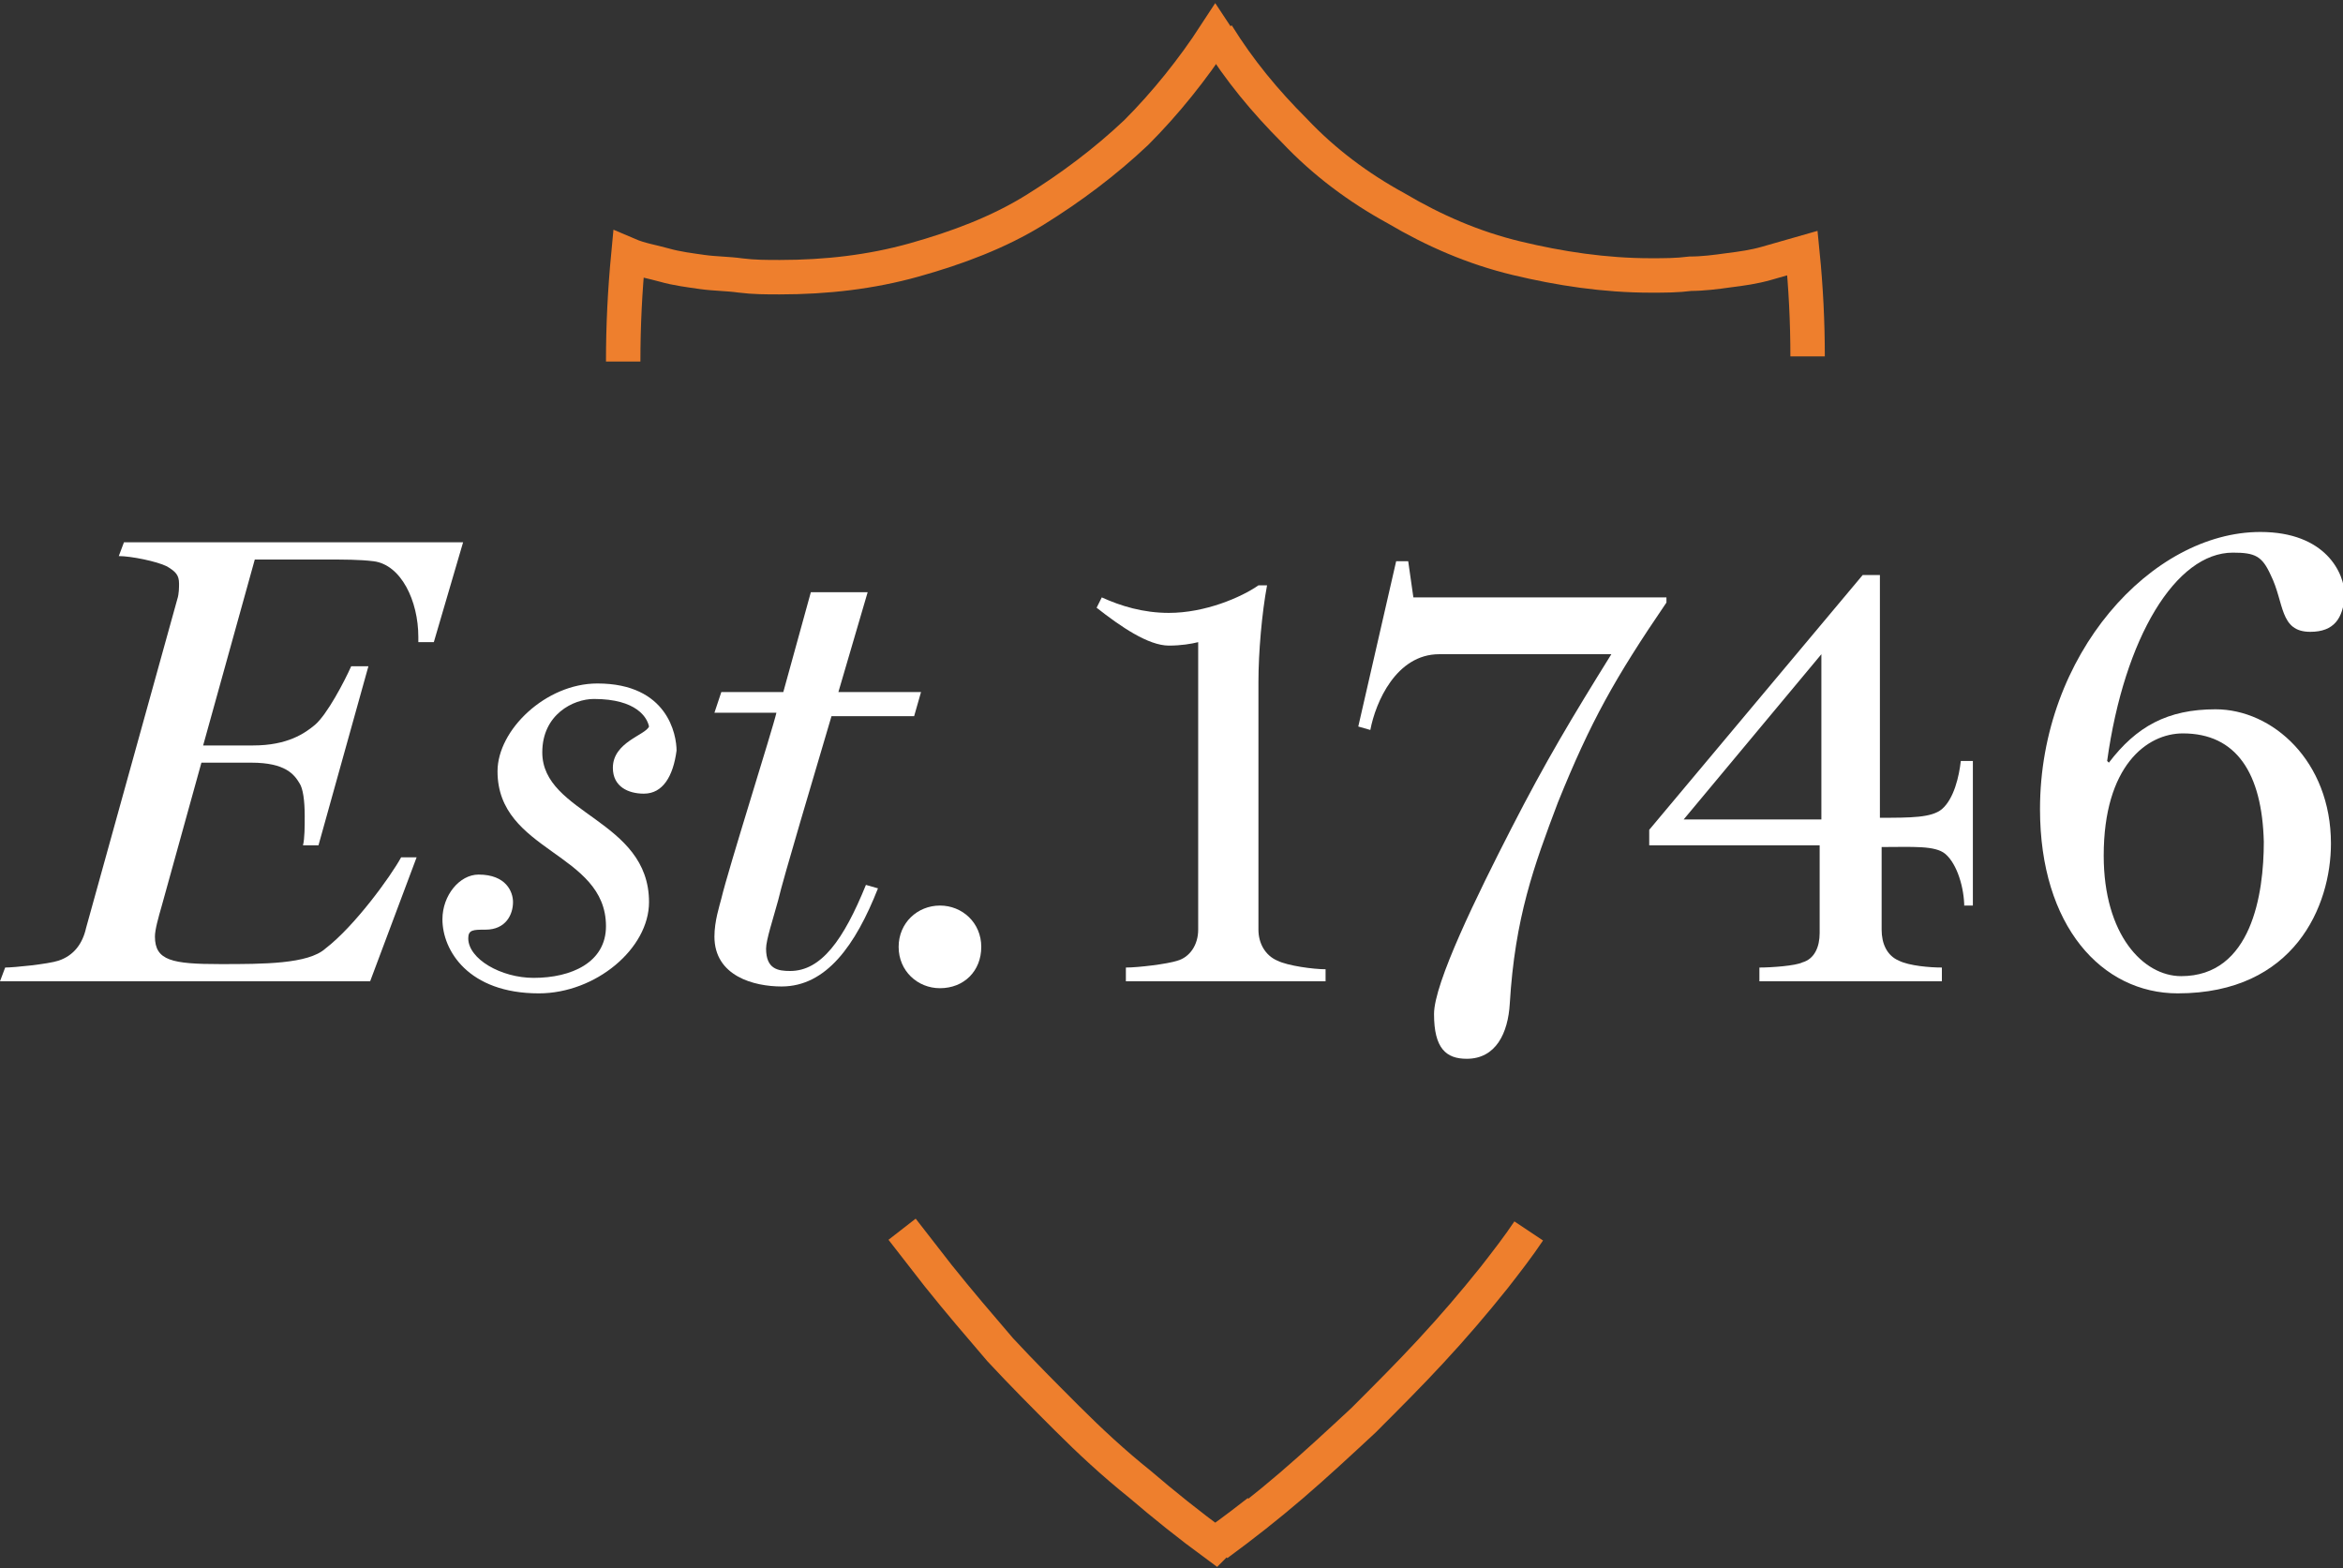
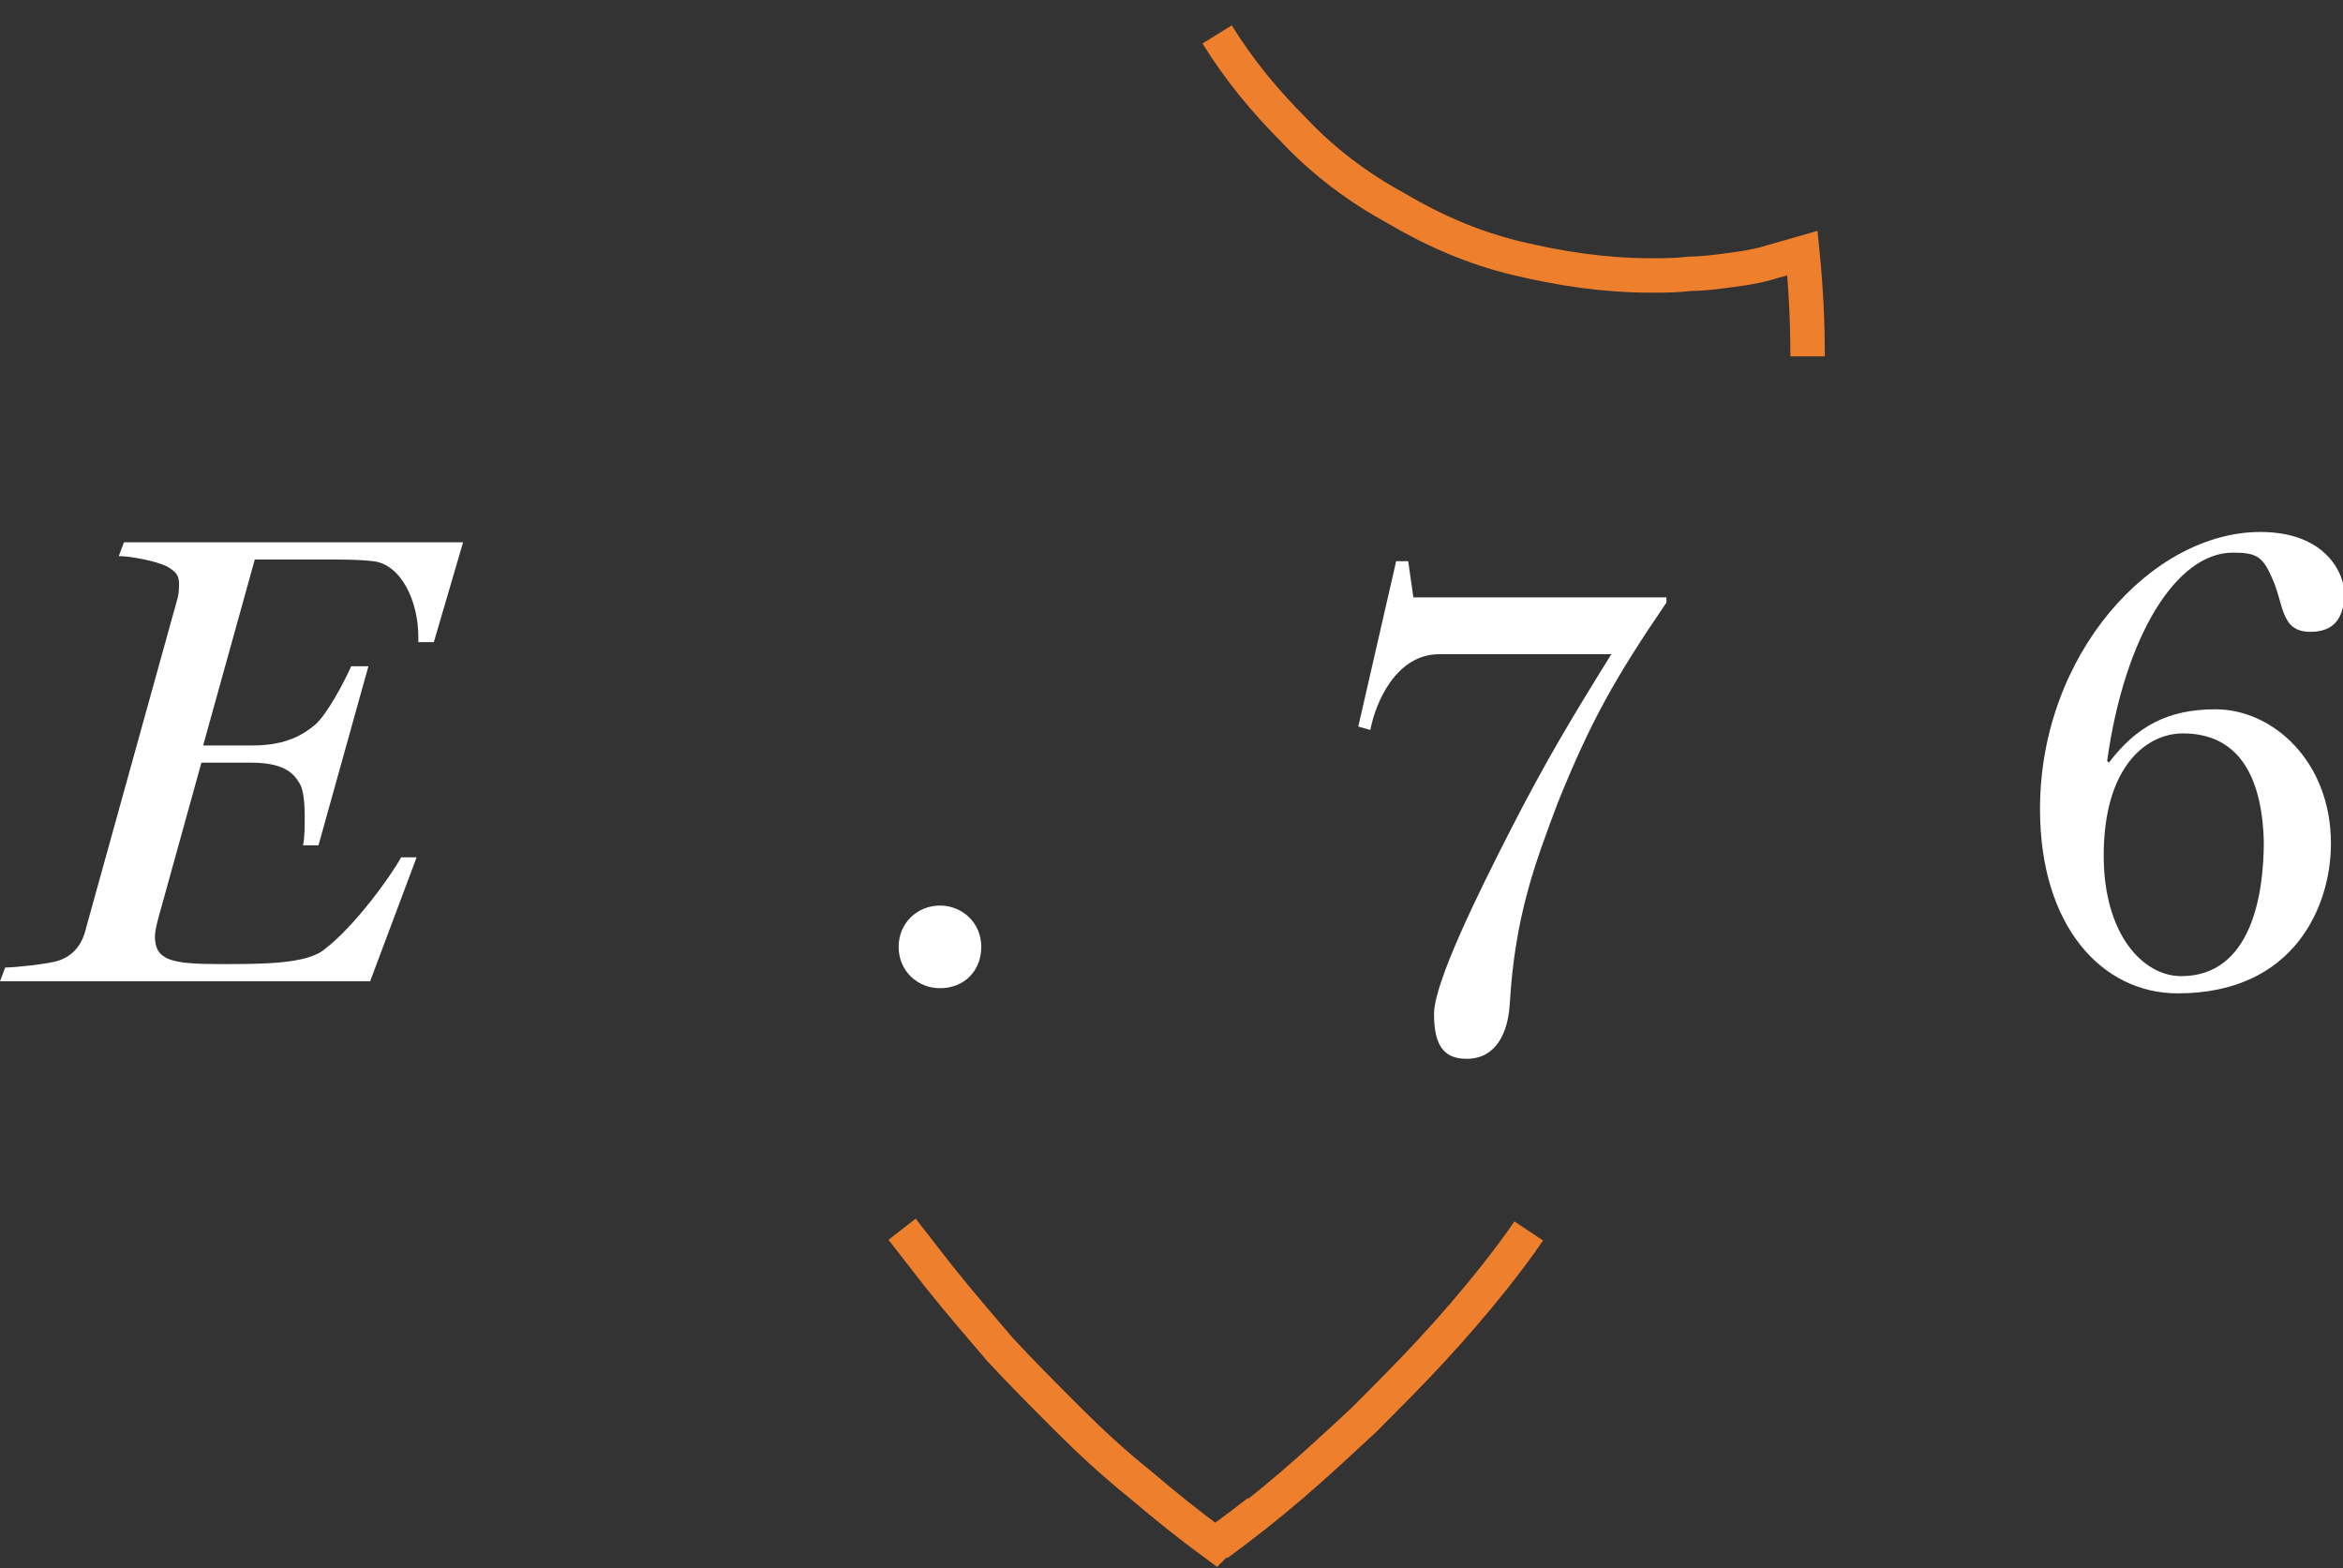
<svg xmlns="http://www.w3.org/2000/svg" version="1.1" id="footer-shield" x="0px" y="0px" viewBox="0 0 136.1 91.1" enable-background="new 0 0 136.1 91.1" xml:space="preserve">
  <rect x="0" y="0" width="136.1" height="91.1" fill="#333333" stroke="none" />
  <title>Princeton Shield icon</title>
  <g>
    <path fill="none" stroke="#ee7f2d" stroke-width="2" stroke-miterlimit="10" d="M105,20.7c0-2-0.1-4-0.3-6   c-0.7,0.2-1.4,0.4-2.1,0.6c-0.7,0.2-1.4,0.3-2.2,0.4c-0.7,0.1-1.5,0.2-2.2,0.2c-0.8,0.1-1.5,0.1-2.3,0.1c-2.7,0-5.3-0.4-7.8-1   s-4.8-1.6-7-2.9c-2.2-1.2-4.2-2.7-5.9-4.5c-1.7-1.7-3.2-3.5-4.5-5.6" />
    <path fill="none" stroke="#ee7f2d" stroke-width="2" stroke-miterlimit="10" d="M70.7,89.7c1.5-1.1,2.9-2.2,4.3-3.4   c1.4-1.2,2.8-2.5,4.2-3.8c1.3-1.3,2.7-2.7,3.9-4c1.3-1.4,2.5-2.8,3.7-4.3c0.7-0.9,1.4-1.8,2-2.7" />
  </g>
-   <path fill="none" stroke="#ee7f2d" stroke-width="2" stroke-miterlimit="10" d="M71.2,3c0-0.1-0.6-1-0.6-1C69.3,4,67.7,6,66,7.7  c-1.8,1.7-3.8,3.2-5.9,4.5s-4.5,2.2-7,2.9s-5.1,1-7.8,1c-0.8,0-1.5,0-2.3-0.1c-0.7-0.1-1.5-0.1-2.2-0.2c-0.7-0.1-1.5-0.2-2.2-0.4  s-1.4-0.3-2.1-0.6c-0.2,2.1-0.3,4.1-0.3,6.2" />
  <path fill="none" stroke="#ee7f2d" stroke-width="2" stroke-miterlimit="10" d="M52.4,71.4c0.7,0.9,1.4,1.8,2.1,2.7  c1.2,1.5,2.4,2.9,3.6,4.3c1.3,1.4,2.6,2.7,3.9,4c1.3,1.3,2.7,2.6,4.2,3.8c1.4,1.2,2.9,2.4,4.4,3.5c0,0,0.1-0.1,0.1-0.1  c0,0,1-0.7,2.4-1.8" />
  <g fill="#ffffff">
    <path d="M25.2,37.3h-0.9V37c0-2.1-1-4.2-2.6-4.4c-0.8-0.1-1.7-0.1-2.9-0.1h-4l-3,10.8h2.9c2,0,3-0.7,3.6-1.2   c0.7-0.6,1.7-2.5,2.1-3.4h1l-2.9,10.4h-0.9c0.1-0.4,0.1-1.1,0.1-1.7c0-0.9-0.1-1.6-0.3-1.9c-0.3-0.5-0.8-1.2-2.8-1.2h-2.9l-2.3,8.3   c-0.2,0.7-0.4,1.4-0.4,1.8c0,1.4,1,1.6,3.8,1.6c2.5,0,5.1,0,6.1-0.9c1.7-1.3,3.8-4.2,4.4-5.3h0.9L21.5,57H0l0.3-0.8   c0.5,0,2.5-0.2,3.1-0.4c0.9-0.3,1.4-1,1.6-1.9l5.3-19.1c0.1-0.3,0.1-0.7,0.1-0.9c0-0.5-0.2-0.7-0.7-1c-0.6-0.3-2.1-0.6-2.8-0.6   l0.3-0.8h19.7L25.2,37.3z" />
-     <path d="M37.4,46.1c-0.9,0-1.8-0.4-1.8-1.5c0-1.5,1.9-1.9,2.1-2.4c-0.1-0.5-0.7-1.6-3.2-1.6c-1.2,0-3,0.9-3,3.1   c0,3.6,6.2,3.9,6.2,8.7c0,2.7-3.1,5.3-6.4,5.3c-4.1,0-5.6-2.5-5.6-4.3c0-1.4,1-2.6,2.1-2.6c1.6,0,2,1,2,1.6c0,0.7-0.4,1.6-1.6,1.6   c-0.7,0-1,0-1,0.5c0,1.2,1.9,2.3,3.8,2.3c2.2,0,4.2-0.9,4.2-3c0-4.3-6.3-4.3-6.3-9c0-2.4,2.8-5.1,5.8-5.1c4.1,0,4.6,3,4.6,3.9   C39.1,45.1,38.5,46.1,37.4,46.1z" />
-     <path d="M53.1,41.6h-4.8c-1,3.4-2.8,9.4-3.1,10.7c-0.3,1.1-0.7,2.3-0.7,2.8c0,1.2,0.7,1.3,1.4,1.3c1.8,0,3.1-1.8,4.4-5l0.7,0.2   c-1.3,3.3-3,5.7-5.6,5.7c-1.6,0-3.9-0.6-3.9-2.9c0-0.9,0.3-1.8,0.4-2.2c0.4-1.7,3-9.9,3.2-10.8h-3.6l0.4-1.2h3.6l1.6-5.8h3.3   l-1.7,5.8h4.8L53.1,41.6z" />
    <path d="M54.6,57.4c-1.3,0-2.4-1-2.4-2.4s1.1-2.4,2.4-2.4S57,53.6,57,55S56,57.4,54.6,57.4z" />
-     <path d="M65.4,57v-0.8c0.7,0,2.4-0.2,3-0.4c0.7-0.2,1.2-0.9,1.2-1.8V37.3c-0.4,0.1-1,0.2-1.7,0.2c-1.2,0-2.8-1.1-4.2-2.2l0.3-0.6   c1.1,0.5,2.4,0.9,3.9,0.9c2.1,0,4.2-0.9,5.2-1.6h0.5c-0.3,1.6-0.5,3.9-0.5,5.6v14.4c0,0.8,0.4,1.5,1.1,1.8c0.6,0.3,2.1,0.5,2.8,0.5   V57H65.4z" />
    <path d="M90.5,46.6c-1.4,3.7-2.5,6.7-2.8,11.7c-0.1,1.7-0.8,3.2-2.5,3.2c-1.2,0-1.9-0.6-1.9-2.6c0-1.8,2.5-6.9,4.5-10.8   s3.5-6.4,5.8-10.1H83.6c-2.5,0-3.7,2.8-4,4.4l-0.7-0.2l2.2-9.6h0.7l0.3,2.1h14.7v0.3C93.8,39.4,92.4,41.9,90.5,46.6z" />
-     <path d="M114.1,52.7c0-1.1-0.4-2.5-1.1-3.1c-0.6-0.5-1.9-0.4-3.7-0.4V54c0,0.8,0.3,1.5,1,1.8c0.6,0.3,1.8,0.4,2.5,0.4V57h-10.6   v-0.8c0.7,0,2.1-0.1,2.5-0.3c0.7-0.2,1-0.9,1-1.7v-5.1h-9.9v-0.9l12.4-14.8h1v14.1c1.8,0,3,0,3.6-0.5c0.7-0.6,1-1.9,1.1-2.8h0.7   v8.4H114.1z M105.8,38l-8,9.6h8V38z" />
    <path d="M134.2,36.7c-1.8,0-1.5-1.7-2.3-3.3c-0.5-1.1-0.9-1.3-2.2-1.3c-3.3,0-6.3,4.9-7.3,12.1l0.1,0.1c1.6-2.1,3.4-3.1,6.2-3.1   c3.3,0,6.7,3,6.7,7.8c0,3.6-2.1,8.7-8.9,8.7c-4.4,0-8-3.9-8-10.7c0-9,6.5-16.1,12.8-16.1c3.8,0,4.9,2.4,4.9,3.7   C136.1,35.9,135.6,36.7,134.2,36.7z M126.8,42.6c-2.1,0-4.6,1.9-4.6,7.1c0,4.6,2.3,7,4.5,7c4.1,0,4.8-4.8,4.8-7.8   C131.4,44.9,129.9,42.6,126.8,42.6z" />
  </g>
</svg>